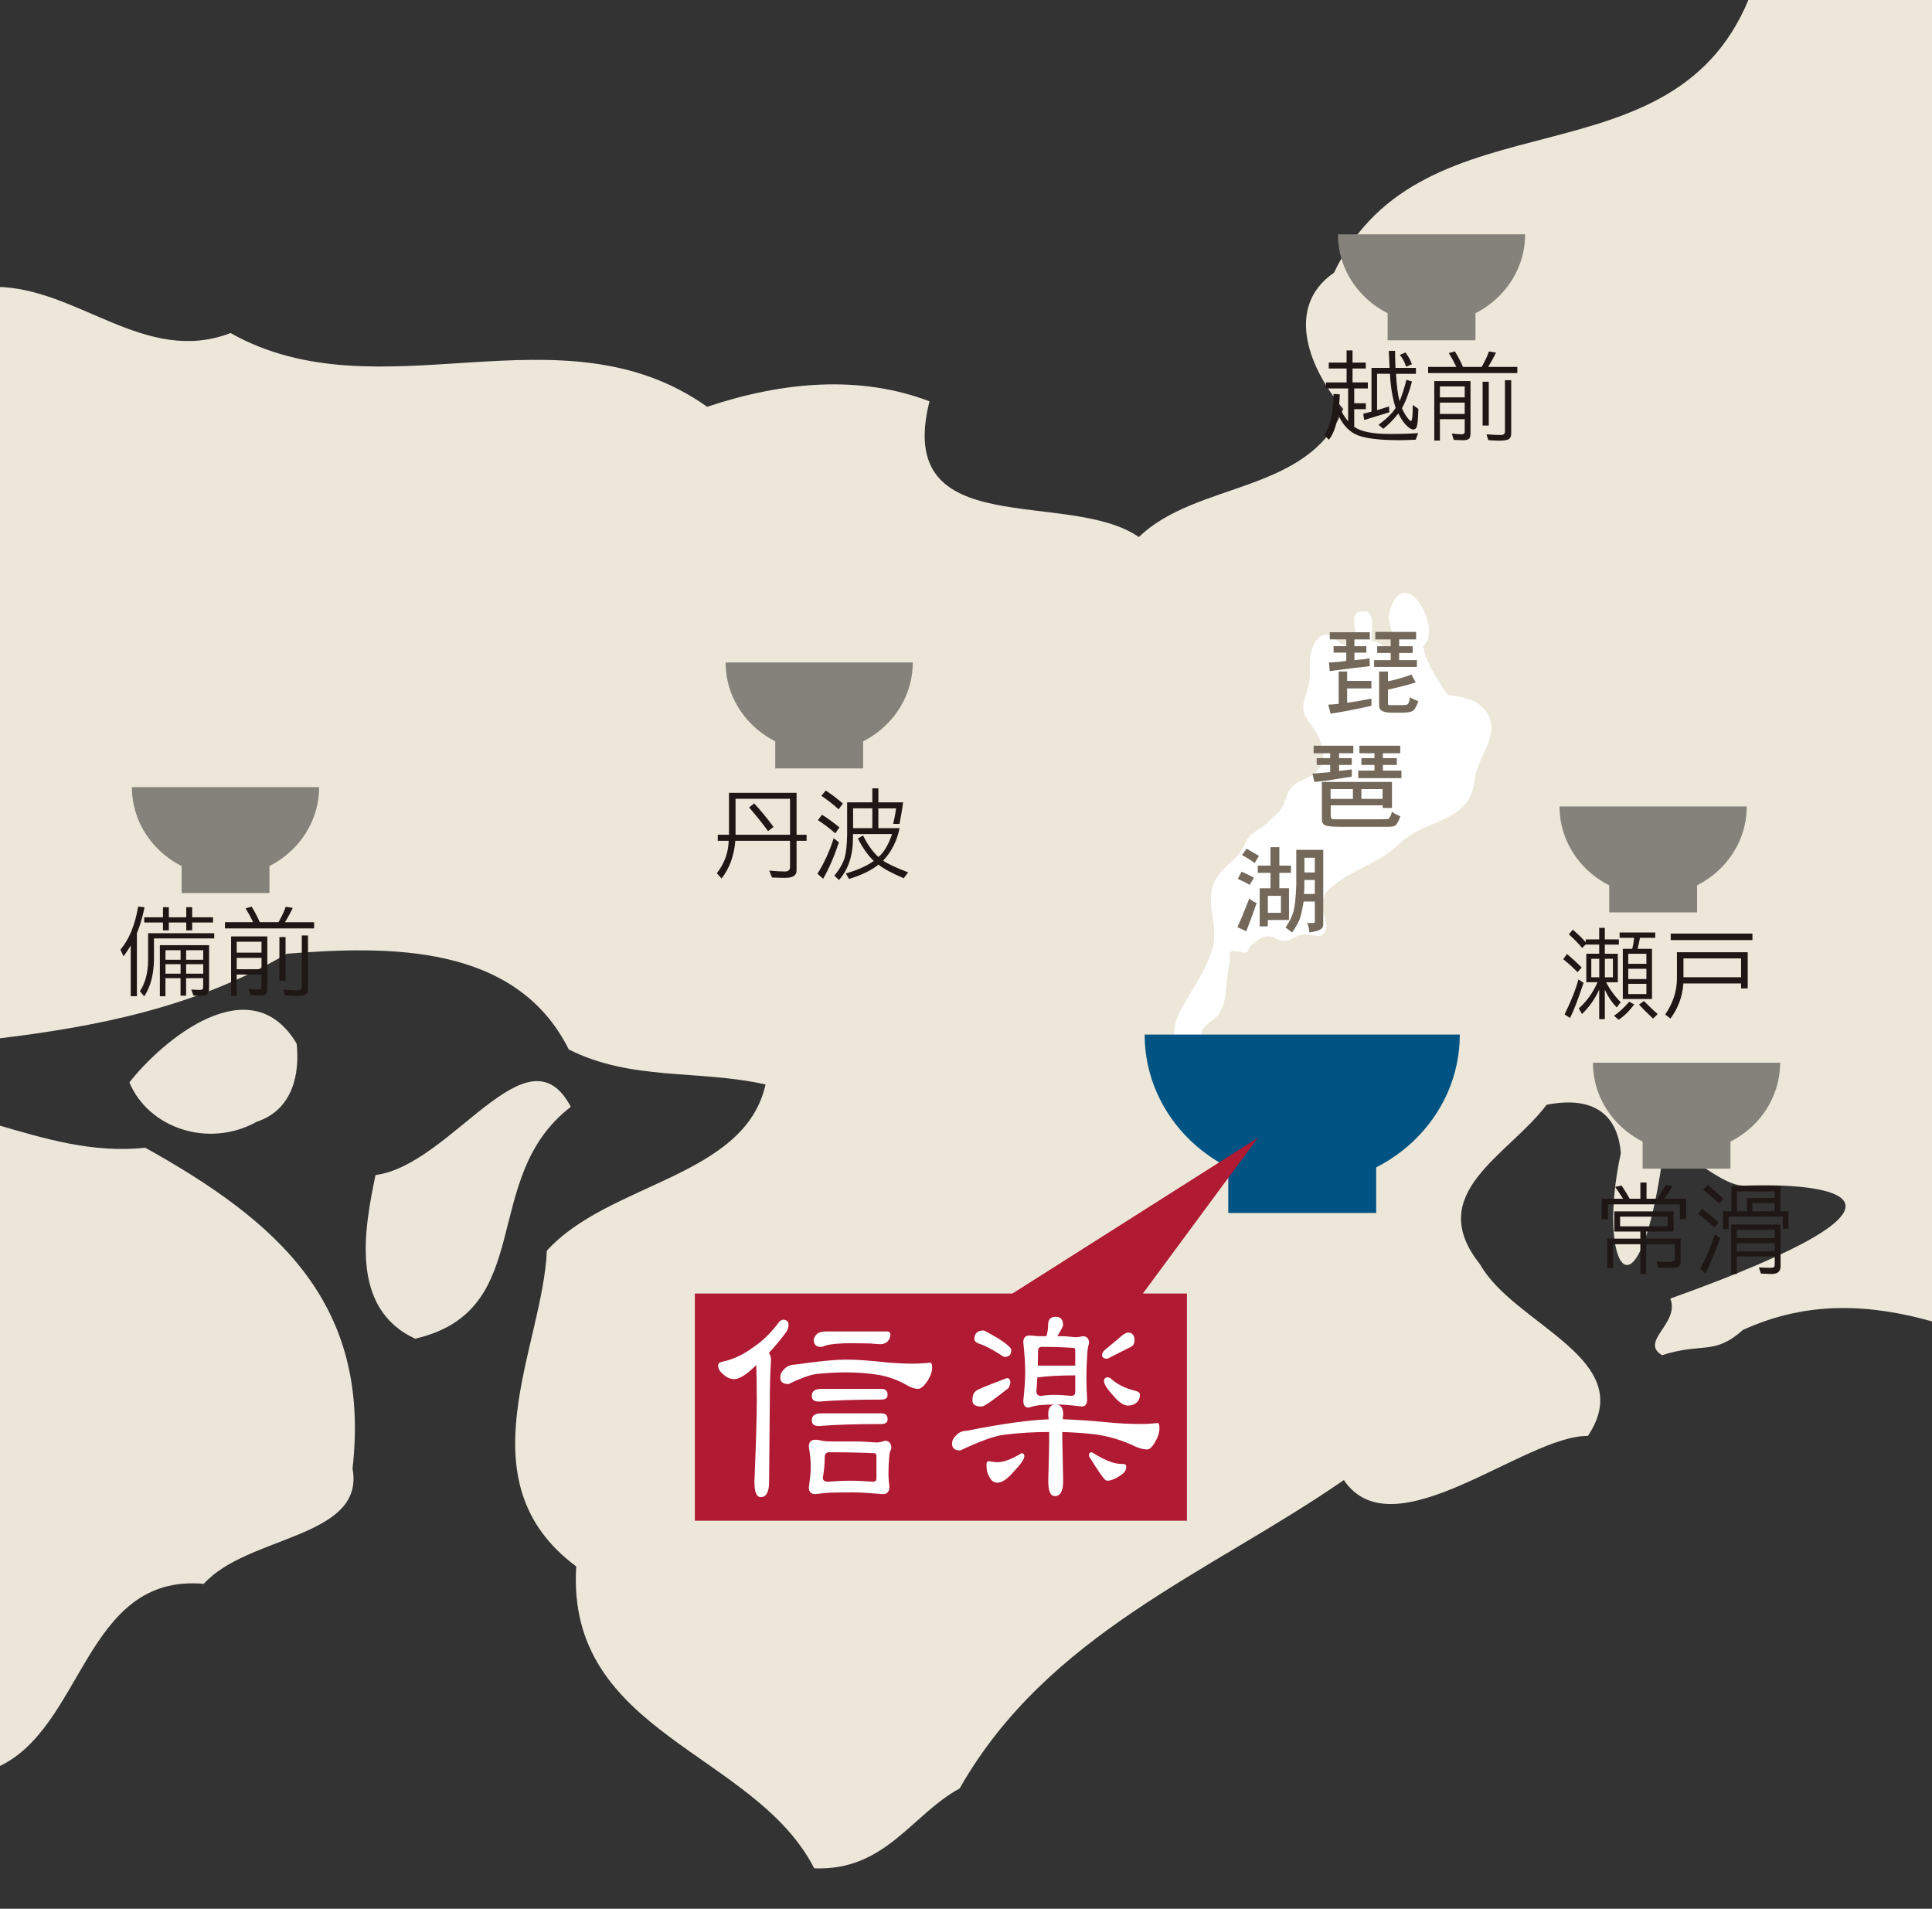
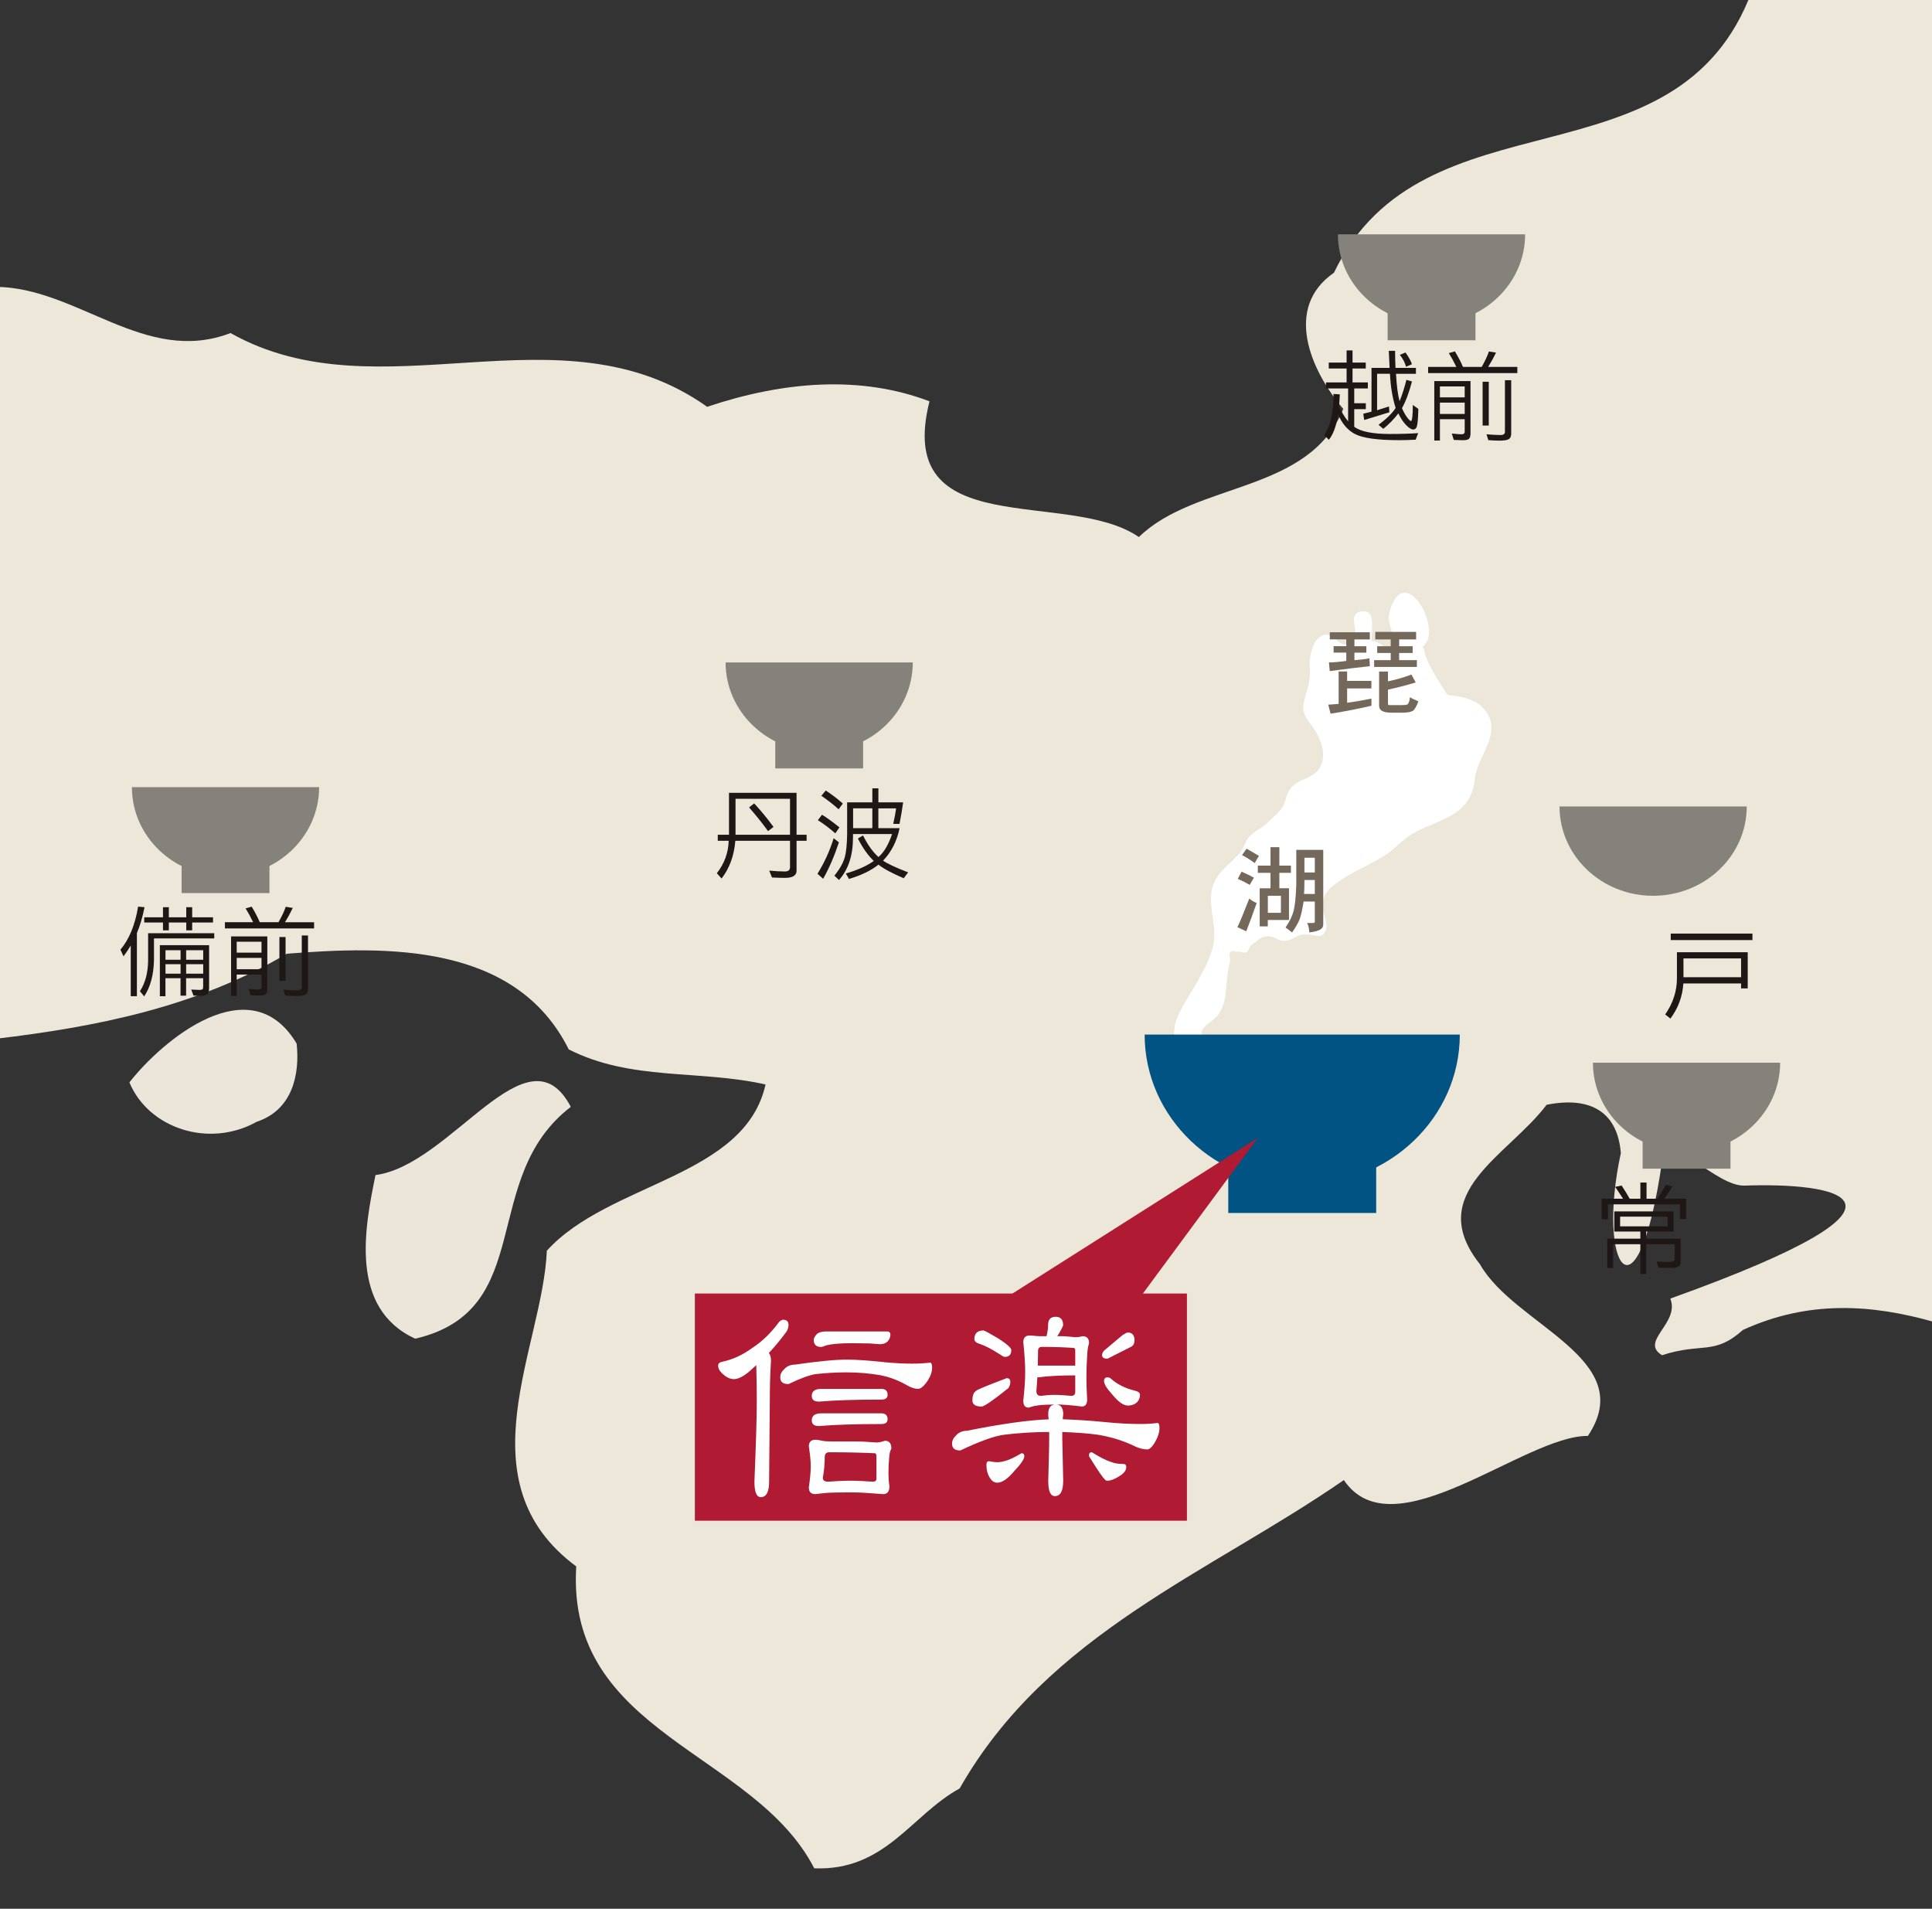
<svg xmlns="http://www.w3.org/2000/svg" id="_レイヤー_1" data-name="レイヤー_1" version="1.1" viewBox="0 0 508.08 501.92">
  <rect x="0" y="0" width="508.08" height="501.92" fill="#333333" stroke="none" />
  <defs>
    <style>
      .st0 {
        fill: #ece7d9;
      }

      .st1 {
        fill: #005382;
      }

      .st2 {
        fill: #1f1715;
      }

      .st3 {
        fill: #b01a32;
      }

      .st4 {
        fill: #fff;
      }

      .st5 {
        fill: #ebe6d9;
      }

      .st6 {
        fill: #73685a;
      }

      .st7 {
        fill: #84827a;
      }
    </style>
  </defs>
  <path class="st0" d="M149.55,275.94c16.47,8.36,34.27,5.28,51.77,9.23-5.44,24.49-41.24,25.74-57.51,43.71-1.07,25.43-22.42,60.67,7.73,83.02-2.75,44.06,46.88,48.68,62.59,79.39,18.71.72,25.47-14.01,38.24-21.01,23.14-40.74,65.69-56.64,101.04-81.09,12.97,19.27,47.6-11.8,64.17-11.6,13.63-20.31-19.32-29.06-28.37-45.14-14.9-18.74,7.35-28.47,17.52-41.94,11.95-2.37,18.69,2.21,19.52,12.74-6.51,29.74,4.35,46.74,10.85,2.14,2.7-7.97,14.09,6.65,21.69,6.37,22.73-.79,54.23,3.26-19.53,29.71,2.6,6.48-8.21,11.25-2.17,14.89,10.53-3.44,13.63.17,21.26-6.64,17.26-7.89,33.86-6.77,50.34-2.09V-2.55h-47.9c-19.57,53.29-86.49,25.26-109.98,74.26-13.28,9.18-6.2,25.68,2.44,35.81-9.05,22.3-38.7,19.06-53.75,33.7-18.56-12.87-64.52,1.81-55.06-35.69-18.15-6.92-38.39-5.28-58.47,1.44-38.6-27.42-85.94,2.78-125.34-19.39-22.47,8.61-40.19-12-61.78-12.15v197.73c26.06-3.09,52.73-8.24,76.57-22.37,26.29-2.07,60.16-2.86,74.14,25.14Z" />
-   <path class="st5" d="M53.6,416.48c11.4-12.79,42.51-11.95,39.11-30.31,4.93-43.55-19.88-65.06-54.51-84.37-14.03,1.5-26.59-2.44-39.35-6.12v169.21c23.29-9.86,23.11-51.22,54.76-48.41Z" />
  <path class="st5" d="M34.03,284.62c4.98,12,20.8,17.42,33.5,10.35,9.52-3.16,11.34-12.69,10.48-20.55-12.15-20.36-35.29-.89-43.98,10.2Z" />
  <path class="st5" d="M98.75,308.99c-2.84,13.81-6.97,34.99,10.43,43.03,32.23-7.47,16.57-42.26,40.93-60.97-11.39-21.63-31.37,15.33-51.36,17.94Z" />
  <path class="st4" d="M365.42,160.94c-.94,3.49,2.22,6.58.68,10.31-1.93-.8-3.18-2.52-5.45-2.76-.07-2.74,1.21-7.83-2.03-7.74-4.77.17-1.03,4.91-2.65,7.15-2.99,4.11-4.82-1.23-7.37-.99-3.45.35-4.34,6.13-4.17,8.33.29,4.13-.5,5.24-1.5,9.2-.99,3.96,1.81,5.31,3.54,8.78,1.35,2.66,2.36,5.96.43,8.91-1.87,2.81-5.73,2.6-7.71,5.48-.99,1.44-1.06,3.25-1.97,4.69-.7,1.18-2.66,2.79-3.77,3.9-1.44,1.48-2.89,1.98-4.43,3.32-1.42,1.2-1.64,3.04-2.87,4.65-2.05,2.62-5.69,4.62-7.13,8.59-1.81,4.95,1.32,10.78-.05,16.18-1.57,6.13-5.67,11.34-8.61,16.94-3.42,6.55-1.16,12.27,4.34,17.44,1.4-2.15,3.03-5.33,2.79-7.95-.12-1.2-1.78-2.95-1.54-3.99.41-1.74,3.48-3.12,4.48-4.62,2.07-3.07,1.88-5.97,2.24-9.18.19-1.6.36-3.25.79-4.76.15-.47-.32-1.98,0-2.34.96-.99,1.35.14,1.97-.26.25-.12,1.79.45,2.32.23.65-.25.81-1.6,1.25-1.86,1.6-.99,2.15-2.29,4.43-2.39,2,0,2.66,1.56,5.07,1.13,1.59-.3,2.46-1.39,3.95-1.56,3.52-.42,5.06,1.82,6.29-1.46.46-1.22-.66-3.75-.79-5.07-.46-3.91,1.03-5.39,4.87-7.95,4.51-3.04,10.17-4.86,14.17-8.52,2.6-2.36,4.48-3.8,7.81-5.21,6.99-2.9,12.24-4.84,13.04-12.67.66-6.51,8.42-13,1.6-19.29-1.3-1.25-3.71-2.03-5.47-2.38-3.86-.73-2.8.38-4.73-2.69-1.44-2.31-4.51-7.03-4.72-9.74-.1-.31-.25-.54-.46-.75,5.91-3.87-4.79-23.24-8.65-9.08Z" />
  <path class="st7" d="M240.04,174.2c0,12.97-11.02,23.49-24.61,23.49s-24.61-10.52-24.61-23.49h49.22Z" />
  <rect class="st7" x="203.88" y="185.67" width="23.1" height="16.39" />
  <path class="st7" d="M83.92,206.99c0,12.97-11.02,23.48-24.62,23.48s-24.61-10.51-24.61-23.48h49.22Z" />
  <rect class="st7" x="47.76" y="218.45" width="23.1" height="16.39" />
  <path class="st1" d="M383.9,272.05c0,21.84-18.56,39.54-41.44,39.54s-41.44-17.71-41.44-39.54h82.88Z" />
  <rect class="st1" x="323.01" y="291.36" width="38.9" height="27.6" />
  <path class="st7" d="M459.36,212.07c0,12.97-11.02,23.48-24.62,23.48s-24.61-10.51-24.61-23.48h49.22Z" />
-   <rect class="st7" x="423.2" y="223.53" width="23.1" height="16.39" />
  <path class="st7" d="M468.14,279.44c0,12.97-11.02,23.49-24.62,23.49s-24.61-10.52-24.61-23.49h49.22Z" />
  <rect class="st7" x="431.98" y="290.92" width="23.1" height="16.39" />
  <path class="st7" d="M401.08,61.62c0,12.97-11.02,23.49-24.62,23.49s-24.61-10.52-24.61-23.49h49.22Z" />
  <rect class="st7" x="364.92" y="73.09" width="23.1" height="16.39" />
  <g>
-     <path class="st2" d="M434.72,267.85c-1.59-1.5-2.82-2.73-3.69-3.68l1.28-.95c.79.78,1.4,1.37,1.84,1.79.01.04.4.4,1.16,1.08.15.13.36.32.63.57l-1.22,1.19h0ZM428.2,261.4h4.77v-2.7h-4.77v2.7ZM428.2,257.46h4.77v-2.72h-4.77v2.72ZM428.2,253.44h4.77v-2.64h-4.77v2.64ZM425.93,246.6v-1.4h9.36v1.4h-4.01c-.16.9-.37,1.87-.62,2.9h3.79v13.2h-7.68v-13.2h2.47c.28-1.12.45-2.09.49-2.9h-3.79ZM424.47,267.09c1.34-.9,2.66-2.13,3.97-3.69l1.31.71c-1.16,1.65-2.51,2.99-4.07,4.04l-1.22-1.06h0ZM422.05,256.98h2.12v-4.87h-2.12v4.87ZM418.48,256.98h2.09v-4.87h-2.09v4.87ZM417.04,247.02h3.52v-3.03h1.48v3.03h3.69v1.37h-3.69v2.41h3.42v7.49h-3.09c1.01,1.93,2.29,3.68,3.85,5.24l-1.06,1.39c-1.28-1.34-2.32-2.89-3.12-4.67v7.75h-1.48v-7.78c-1.14,2.5-2.65,4.63-4.53,6.42l-.84-1.49c2.05-1.78,3.69-4.08,4.94-6.87h-2.96v-7.49h3.39v-2.41h-3.58l-.9.89c-1.01-1.21-2.18-2.4-3.5-3.57l1.03-1.24c1.3,1.1,2.44,2.21,3.42,3.32v-.78ZM411.46,266.74c1.77-3.64,2.99-6.7,3.63-9.19l1.36.88-.22.65c-1.3,3.92-2.42,6.78-3.34,8.59l-1.44-.92h0ZM414.87,255.66c-1.05-1.1-2.3-2.25-3.77-3.44l1-1.37c1.48,1.27,2.77,2.46,3.85,3.56l-1.09,1.24h0Z" />
    <path class="st2" d="M442.72,256.97h15.15v-4.95h-15.15v4.95ZM439.37,247.2v-1.71h21.49v1.71h-21.49ZM441,250.39h18.62v9.52h-1.75v-1.3h-15.18c-.22,3.39-1.35,6.47-3.4,9.23l-1.38-1.08c2.06-2.96,3.09-6.13,3.09-9.51v-6.86Z" />
  </g>
  <g>
    <path class="st2" d="M426.06,322.47h12.5v-2.54h-12.5v2.54ZM422.67,333.45v-7.74h8.71v-1.87h-6.86v-5.29h15.6v5.29h-7.2v1.87h9.06v6.25c0,.97-.82,1.45-2.47,1.45-1.15,0-2.26-.03-3.37-.07l-.49-1.63c1.3.1,2.3.14,3,.14,1.18,0,1.77-.25,1.77-.74v-3.93h-7.5v7.83h-1.54v-7.83h-7.15v6.26h-1.56ZM421.22,320.63v-5.42h5.61c-.81-1.26-1.5-2.3-2.08-3.12l1.7-.35c.89,1.34,1.59,2.49,2.12,3.47h2.82v-4.25h1.62v4.25h2.84c1.07-1.61,1.81-2.83,2.23-3.68l1.73.46c-.46.81-1.18,1.89-2.14,3.22h5.75v5.34h-1.64v-3.86h-18.91v3.94h-1.64Z" />
-     <path class="st2" d="M460.83,318.5h5.9v-2.18h-5.9v2.18ZM456.8,318.5h2.62v-3.47h7.3v-1.76h-9.93v5.24ZM456.75,329.03h9.98v-2.13h-9.98v2.13ZM456.75,325.58h9.98v-2.2h-9.98v2.2ZM455.26,335.01v-13.01h13v11.01c0,1.34-.81,2-2.44,2-.48,0-1.4-.04-2.73-.11l-.54-1.62c1.22.06,2.17.1,2.84.1.6,0,.95-.05,1.08-.14.17-.12.25-.42.25-.89v-1.96h-9.98v4.61h-1.48ZM453.12,323.19v-4.69h2.22v-6.61h12.87v6.61h2.12v4.6h-1.48v-3.2h-14.25v3.29h-1.48ZM452.11,316.48c-.97-.92-2.38-2.15-4.23-3.68l1.22-1.21c1.34,1.1,2.71,2.31,4.12,3.62l-1.11,1.27h0ZM447.13,333.66c1.68-3.25,2.96-6.27,3.85-9.09l1.41,1.01c-1.15,3.19-2.43,6.28-3.82,9.28l-1.44-1.19ZM450.89,322.75c-1.52-1.35-2.96-2.54-4.31-3.55l1.09-1.33c2.02,1.59,3.45,2.79,4.28,3.58l-1.06,1.3h0Z" />
  </g>
  <path class="st2" d="M369.76,96.42c-.33-1.15-.87-2.19-1.63-3.11l1.49-.62c.92,1.3,1.48,2.33,1.68,3.09l-1.54.65h0ZM358.52,108.79c.75-.18,1.46-.36,2.16-.54v-11.51h4.76c-.05-.96-.13-2.45-.21-4.49h1.65c0,1.3.04,2.79.11,4.49h5.37v1.56h-5.24c.19,3.24.5,5.65.95,7.21.7-1.77,1.3-3.65,1.79-5.63l1.46.43c-.74,2.87-1.62,5.22-2.63,7.02.43.98.86,1.74,1.27,2.3.53.72.89,1.08,1.09,1.08.32,0,.49-1.41.49-4.23l1.46,1.04c-.02,1.59-.11,2.94-.27,4.04-.13.92-.48,1.38-1.06,1.38-.52,0-1.17-.4-1.92-1.19-.74-.78-1.41-1.79-2.01-3.04-1.21,1.57-2.54,2.92-3.96,4.05l-1.25-1.05c2.15-1.62,3.66-3.1,4.5-4.44-.85-2.65-1.34-5.65-1.49-8.98h-3.39v9.58c.9-.27,1.94-.6,3.12-.98l.11,1.52-6.62,2.03-.25-1.65ZM348.25,114.42c1.63-2.4,2.44-6.01,2.44-10.83l1.65.11c-.03.88-.1,1.92-.19,3.09.56,1.41,1.35,2.74,2.38,4.01v-8.66h-5.82v-1.58h5.42v-3.66h-4.69v-1.56h4.69v-3.2h1.56v3.2h3.48v1.56h-3.48v3.66h4.03v1.58h-3.58v3.89h3.05v1.56h-3.05v4.65c1.75,1.26,4.87,1.88,9.34,1.88,2.84,0,5.33-.08,7.47-.23l-.65,1.73c-1.72.09-3.16.13-4.32.13-5.8,0-9.72-.56-11.77-1.68-1.9-1.06-3.32-2.75-4.28-5.06-.54,3.1-1.36,5.31-2.47,6.63l-1.22-1.22Z" />
  <path class="st2" d="M395.78,99.97h1.64v13.96c0,.77-.21,1.29-.64,1.55-.42.26-1.28.39-2.59.39-.63,0-1.56-.04-2.79-.13l-.48-1.54c1.44.13,2.69.19,3.71.19.76,0,1.14-.29,1.14-.87v-13.56ZM389.9,111.9v-11.52h1.62v11.52h-1.62ZM378.67,108.85h6.52v-2.98h-6.52v2.98ZM378.67,104.49h6.52v-2.88h-6.52v2.88ZM377.19,115.85v-15.64h9.53v13.66c0,.75-.13,1.26-.4,1.51-.27.25-.81.38-1.62.38-.38,0-1.18-.03-2.38-.08l-.52-1.68c1.26.13,2.11.2,2.52.2.58,0,.87-.23.87-.69v-3.28h-6.52v5.61h-1.48ZM375.57,98.11v-1.63h7.42c-.67-1.39-1.33-2.6-1.98-3.63l1.6-.46c.94,1.57,1.65,2.93,2.12,4.09h4.93c.93-1.66,1.57-3.01,1.89-4.06l1.87.3c-.63,1.32-1.32,2.57-2.06,3.76h7.67v1.63h-23.46Z" />
  <path class="st2" d="M201.99,218.56c-1.32-1.85-2.98-3.92-4.99-6.24l1.33-1.06c1.68,1.8,3.38,3.86,5.09,6.18l-1.44,1.11h0ZM193.43,219.51h14.33v-9.46h-14.33v9.46ZM188.51,229.63c1.99-2.54,3.03-5.39,3.12-8.54h-2.87v-1.58h2.95v-11.04h17.77v11.04h2.64v1.58h-2.64v7.86c0,1.26-1.01,1.89-3.04,1.89-.89,0-2.03-.03-3.42-.1l-.73-1.81c1.62.15,3,.23,4.12.23.9,0,1.35-.38,1.35-1.15v-6.92h-14.38c-.32,3.93-1.54,7.23-3.62,9.92l-1.24-1.38h0Z" />
  <path class="st2" d="M224.35,217.77h5.06v-5.21h-5.06v5.21ZM222.79,210.98h6.62v-3.68h1.59v3.68h6.51c-.22,1.65-.54,3.53-.95,5.66h-1.66c.32-1.38.58-2.74.75-4.08h-4.66v5.21h5.59c-.71,3.4-2.15,6.25-4.34,8.54,1.09.78,3.28,1.81,6.59,3.08l-1.17,1.55c-3.15-1.35-5.36-2.55-6.64-3.58-1.87,1.52-4.45,2.77-7.75,3.77l-.83-1.44c3.17-.93,5.62-2.04,7.35-3.3-1.53-1.46-2.93-3.43-4.18-5.9l1.36-.81c1.15,2.38,2.5,4.28,4.05,5.68,1.43-1.21,2.62-3.22,3.58-6.04h-10.28v.92c0,4.7-1.22,8.41-3.68,11.16l-1.22-1.14c1.37-1.66,2.28-3.27,2.74-4.82.36-1.3.57-3.29.62-5.98v-8.48ZM220.54,212.81c-1.18-1.09-2.69-2.27-4.53-3.56l1.14-1.38c1.56,1.01,3.05,2.15,4.5,3.42l-1.11,1.52h0ZM219.67,219.14c-1.41-1.26-2.94-2.42-4.58-3.47l1.08-1.43c1.2.72,2.72,1.82,4.59,3.32l-1.09,1.58h0ZM214.98,229.76c1.81-2.91,3.23-6.02,4.26-9.35l1.38,1.09c-1.23,3.7-2.61,6.89-4.15,9.58l-1.49-1.32h0Z" />
  <path class="st2" d="M48.95,256.03h4.49v-2.49h-4.49v2.49ZM48.95,252.38h4.49v-2.51h-4.49v2.51ZM43.52,256.03h3.97v-2.49h-3.97v2.49ZM43.52,252.38h3.97v-2.51h-3.97v2.51ZM42.04,261.95v-13.41h12.95v11.28c0,.82-.2,1.37-.6,1.65-.34.25-.95.38-1.82.38-.5,0-1.07-.02-1.68-.05l-.6-1.59c1.09.06,1.79.09,2.12.09.47,0,.77-.07.89-.22.09-.11.13-.37.13-.79v-2.07h-4.49v4.59h-1.46v-4.59h-3.97v4.75h-1.48ZM37.93,242.58v-1.37h4.93v-2.66h1.54v2.66h4.58v-2.66h1.56v2.66h5.48v1.37h-5.48v2.06h-1.56v-2.06h-4.58v2.06h-1.54v-2.06h-4.93ZM38.96,245.4h17.38v1.37h-15.85v5.79c-.09,3.84-.95,6.99-2.57,9.44l-1.12-1.35c1.4-2.16,2.11-4.84,2.15-8.04v-7.21ZM31.67,249.73c2.29-2.72,3.85-6.49,4.65-11.32l1.69.14c-.52,2.64-1.2,4.91-2.01,6.83v16.57h-1.62v-13.31c-.6,1-1.23,1.94-1.9,2.83l-.81-1.75h0Z" />
  <path class="st2" d="M79.36,245.99h1.64v13.96c0,.77-.21,1.29-.64,1.55-.42.27-1.28.4-2.58.4-.64,0-1.56-.05-2.79-.13l-.48-1.54c1.45.13,2.69.19,3.71.19.76,0,1.14-.29,1.14-.87v-13.55ZM73.48,257.92v-11.52h1.62v11.52h-1.62ZM62.25,254.87h6.52v-2.98h-6.52v2.98ZM62.25,250.51h6.52v-2.88h-6.52v2.88ZM60.77,261.87v-15.64h9.53v13.66c0,.76-.13,1.26-.4,1.51-.27.25-.81.38-1.62.38-.38,0-1.18-.03-2.38-.08l-.52-1.68c1.26.13,2.11.2,2.52.2.58,0,.87-.23.87-.69v-3.27h-6.52v5.61h-1.48ZM59.15,244.13v-1.63h7.42c-.67-1.39-1.33-2.6-1.98-3.63l1.6-.46c.94,1.57,1.65,2.94,2.12,4.09h4.93c.94-1.66,1.57-3.01,1.89-4.06l1.87.3c-.64,1.32-1.32,2.57-2.07,3.77h7.67v1.63h-23.46Z" />
  <path class="st6" d="M361.67,168.14v-1.98h10.74v1.98h-4.46v1.79h3.55v1.78h-3.55v1.88h4.66v1.79h-11.24v-1.79h4.36v-1.88h-3.55v-1.78h3.55v-1.79h-4.05ZM349.71,168.14v-1.88h10.53v1.88h-4.05v1.79h3.14v1.69h-3.14v1.98c1.75-.13,3.07-.3,3.95-.5l.1,2.08-4.46.5-6.08.79-.21-2.28c1.15,0,2.68-.13,4.56-.4v-2.18h-3.34v-1.69h3.34v-1.79h-4.36ZM362.68,185.5v-8.92h2.33v2.58c2.22-.46,4.28-1.06,6.18-1.78l1.11,2.08c-2.43.73-4.86,1.35-7.29,1.88v3.47c0,.33.03.5.1.5l.1.1h3.44c.81,0,1.32-.07,1.52-.2.34-.33.54-.96.61-1.88.4.27,1.15.63,2.23,1.09-.54,1.39-1.02,2.21-1.42,2.48-.54.33-1.48.5-2.83.5h-2.84c-1.15,0-1.99-.16-2.53-.5-.47-.27-.71-.73-.71-1.39ZM352.04,185.1v-8.53h2.23v2.48h6.38v1.98h-6.38v3.77l2.64-.4,3.75-.69v1.88c-4.13.93-7.7,1.62-10.74,2.08l-.61-2.38c.34,0,1.25-.07,2.73-.2Z" />
-   <path class="st6" d="M361.46,198.07v1.29h-3.44v1.78h3.44v1.49h-4.26v1.98h11.35v-1.98h-4.87v-1.49h3.65v-1.78h-3.65v-1.29h4.56v-1.98h-10.74v1.98h3.95ZM349.81,198.07v1.29h-3.54v1.78h3.54v1.89l-4.66.4.51,2.18,2.94-.3,6.89-1.09v-1.89c-.54.07-1.66.19-3.34.4v-1.59h3.34v-1.78h-3.34v-1.29h3.75v-1.98h-10.44v1.98h4.36ZM347.99,216.62c.2.33.64.53,1.32.6.68.14,1.99.2,3.95.2h11.46c1.15,0,1.85-.1,2.13-.3.47-.27.94-1.1,1.42-2.48-.74-.27-1.48-.66-2.22-1.19-.21.92-.51,1.55-.91,1.89-.27.06-1.35.1-3.24.1h-11.14c-.27,0-.47-.07-.61-.2s-.2-.33-.2-.6v-2.87h13.67v.69h2.44v-6.84h-18.44v9.82c0,.53.13.92.4,1.19ZM349.92,210.08v-2.58h5.87v2.58h-5.87ZM358.02,210.08v-2.58h5.57v2.58h-5.57Z" />
  <path class="st6" d="M330.78,227.63v1.89h3.34v4.06h-2.84v10.02h2.13v-1.69h5.57v-8.34h-2.53v-4.06h3.04v-1.89h-3.04v-4.85h-2.33v4.85h-3.34ZM333.42,240.03v-4.47h3.44v4.47h-3.44ZM329.97,226.94l1.11-1.89c-.68-.4-1.75-1.02-3.24-1.88l-1.22,1.69c.94.46,2.06,1.16,3.34,2.08ZM340.2,239.54c-.4,1.45-1.12,2.9-2.13,4.36.4.27.98.69,1.72,1.29.95-1.32,1.62-2.52,2.03-3.57.34-.99.68-2.51,1.01-4.56h2.94v5.35c0,.14-.04.2-.11.2-.07.06-.2.1-.4.1h-1.52c.34.6.54,1.42.6,2.48,1.56-.2,2.57-.5,3.04-.89.41-.27.61-.66.61-1.19v-19.63h-7.09v9.32c-.13,3.24-.37,5.49-.71,6.75ZM343.04,231.4h2.73v3.67h-2.84c.07-.6.11-1.82.11-3.67ZM328.65,232.69l1.11-1.89c-.68-.4-1.75-.93-3.24-1.59l-1.01,1.89c1.22.53,2.26,1.06,3.15,1.59ZM325.41,243.79l2.33,1.1,1.32-3.47,1.42-3.97c-.81-.33-1.45-.73-1.93-1.19-1.55,3.97-2.6,6.48-3.14,7.54ZM343.04,229.42v-3.87h2.73v3.87h-2.73Z" />
  <rect class="st3" x="182.74" y="340.14" width="129.4" height="59.74" />
  <polygon class="st3" points="260.7 343.67 330.78 299.21 297.95 343.67 260.7 343.67" />
  <path class="st4" d="M229.56,389.61c.62,0,.93-.26.93-.78v-5.9c0-.53-.19-.79-.44-.79-2.74-.13-6.73-.26-11.97-.26-.81,0-1.19.46-1.19,1.31,0,1.91-.19,3.68-.5,5.38,0,.72.44,1.05,1.43,1.05,1.75-.13,3.74-.26,6.11-.26,1.62,0,3.49.13,5.61.26ZM233.42,350.12c.44,0,.69.26.75.78,0,.65-.25,1.25-.68,1.77-.5.53-1.19.79-1.99.79-.38,0-1.31-.06-2.68-.19-1.5,0-3.12-.07-4.8-.07-3.05,0-5.23.2-6.61.53-.81.33-1.3.46-1.49.46-1.25,0-1.87-.59-1.93-1.77,0-.59.37-1.18.99-1.77.5-.33,1.25-.53,2.19-.53h16.26ZM231.74,371.64c1.13,0,1.68.53,1.68,1.58,0,.85-.56,1.24-1.68,1.24-6.98,0-12.46.19-16.33.53-1.3,0-1.93-.46-1.93-1.51,0-1.18.81-1.83,2.43-1.83h15.83ZM231.74,365.21c1.13,0,1.68.53,1.68,1.58,0,.85-.56,1.24-1.68,1.24-6.98,0-12.46.19-16.33.53-1.3,0-1.93-.46-1.93-1.51,0-1.18.81-1.83,2.43-1.83h15.83ZM216.22,378.85c.56.13,1.43.19,2.62.19h6.48c1.43,0,3.18.14,5.17.27.56,0,1.31-.13,2.24-.46,1.12,0,1.68.72,1.68,2.04,0,.06-.07.19-.13.32-.25.4-.37,1.12-.44,2.1-.13,1.32-.19,2.76-.19,4.26,0,.79.06,1.91.25,3.28,0,1.38-.56,2.04-1.69,2.04-3.11-.26-5.85-.46-8.28-.46-3.49,0-5.73.06-6.61.14-.81.06-1.74.19-2.87.32-1.19,0-1.74-.59-1.74-1.77.31-2.1.5-4.01.5-5.57,0-1.45-.19-3.15-.5-5.19,0-1.18.56-1.77,1.74-1.77.56,0,1.13.13,1.75.26ZM232.42,358.19c2.87.26,5.3.39,7.35.39,1.37,0,2.99-.06,4.86-.26.32,0,.5.46.5,1.31,0,1.32-.56,2.63-1.62,4.07-.81,1.05-1.5,1.51-2.06,1.51-.87,0-1.99-.33-3.24-1.12-2.12-1.18-4.36-2.03-6.85-2.5-2.68-.46-5.67-.72-8.91-.72-2.74,0-5.42.19-7.98.46-1.62.26-3.99,1.11-7.1,2.62-1.5,0-2.18-.59-2.18-1.77,0-.78.31-1.45.93-2.04.75-.85,1.74-1.31,2.99-1.31,5.92-.86,10.47-1.31,13.58-1.31,2.75,0,5.99.26,9.73.65ZM207.37,348.34c0,.66-.19,1.25-.5,1.78-1.5,2.04-3.05,3.93-4.67,5.64.37.46.56,1.12.56,2.04-.25,3.87-.31,7.35-.31,10.36l-.19,21.45c0,2.75-.75,4.07-2.18,4.07-1.12,0-1.68-1.32-1.68-4.07.37-9.18.62-16.33.62-21.45,0-2.75-.06-5.77-.13-9.18-.75.65-1.43,1.32-2.05,1.84-1.56,1.24-2.81,1.83-3.81,1.83-.93,0-1.87-.4-2.74-1.18-.99-.79-1.43-1.58-1.43-2.37,0-.59.37-.91,1.24-1.05,2.87-.65,5.42-1.9,7.73-3.6,2.56-1.64,4.93-3.94,7.1-6.89.38-.33.75-.53,1-.53.93,0,1.43.46,1.43,1.31Z" />
  <path class="st4" d="M292,362.39c1.69,1.57,3.87,2.69,6.61,3.34.75.19,1.19.53,1.19,1.05,0,.78-.31,1.5-.87,2.03-.62.53-1.37.79-2.3.79-1.13,0-2.5-.92-4.05-2.82-1.5-1.64-2.24-2.83-2.24-3.61,0-.65.31-.99.93-.99.19,0,.44.06.75.2ZM298.35,352.42c0,.92-.37,1.51-.99,1.77l-6.11,3.09c-.99,0-1.43-.33-1.43-.99,0-.26.13-.65.5-1.11l4.93-4.14c.62-.39,1.12-.65,1.37-.65,1.12,0,1.74.73,1.74,2.04ZM287.45,382.07c1.93,1.18,3.49,1.97,4.74,2.36.81.33,1.87.53,3.24.53.5,0,.75.27.75.79,0,.78-.44,1.45-1.31,2.1-1.56,1.05-2.74,1.51-3.62,1.51-.37,0-.62-.14-.87-.53-.5-.46-1.75-2.3-3.74-5.52-.19-.19-.25-.39-.25-.65,0-.53.25-.78.75-.78,0,0,.13.06.31.19ZM273.24,359.1h9.53v-4.13c0-.33-.19-.53-.5-.53-1.93-.13-4.67-.27-8.29-.27-.68,0-.99.4-.99,1.05,0,1.32-.07,2.63-.07,3.87h.31ZM281.78,367.04c.62,0,.99-.32.99-1.05v-4.33c-4.17,0-7.42.2-9.78.53-.07,0-.13,0-.19-.06-.07,1.24-.13,2.43-.25,3.61,0,.91.37,1.31,1.19,1.31.99-.13,2.24-.26,3.67-.26,1.24,0,2.74.13,4.36.26ZM262.27,384.5c1.68,0,3.8-.79,6.36-2.37.5,0,.75.27.75.79,0,.72-.87,2.03-2.62,3.87-1.75,2.1-3.24,3.09-4.49,3.09-.75,0-1.44-.4-1.93-1.25-.62-.91-.93-2.1-.93-3.41,0-.65.19-.99.69-.99.99.19,1.68.27,2.18.27ZM262.53,351.95c2.24,1.45,3.42,2.5,3.42,3.02,0,1.24-.56,1.83-1.68,1.83-.25,0-.56-.13-.99-.46-2.44-1.58-4.24-2.49-5.42-2.88-1.13-.33-1.62-.79-1.62-1.31,0-1.51.81-2.3,2.43-2.3.19,0,1.5.73,3.87,2.1ZM265.7,363.43c0,.53-.19,1.05-.5,1.58-4.11,3.28-6.42,4.85-7.04,4.85-1.62,0-2.43-.53-2.43-1.58,0-1.31.31-2.16.99-2.55,0-.2,2.68-1.32,8.04-3.34.63,0,.94.39.94,1.04ZM279.6,348.34c0,.2-.12.46-.31.86-.5.92-.87,1.64-1.24,2.16h1.13c.99,0,2.18.13,3.61.27.5,0,1.13-.07,1.93-.27,1.13,0,1.68.65,1.68,1.83,0,.07-.06.2-.12.46-.19.59-.32,1.58-.38,2.89-.13,1.83-.19,3.8-.19,5.84,0,1.44.06,3.28.19,5.64,0,1.24-.5,1.83-1.43,1.83-2.56-.32-4.8-.53-6.79-.53,1.24,0,1.93.86,1.93,2.56-.06.53-.12.92-.12,1.32,3.18.13,6.79.32,10.84.72,3.74.4,6.98.53,9.73.53,1.24,0,2.68-.06,4.36-.27.31,0,.5.46.5,1.32,0,1.31-.5,2.63-1.37,4.06-.69,1.05-1.31,1.58-1.81,1.58-1.13,0-2.56-.39-4.18-1.24-2.74-1.24-5.67-2.1-8.85-2.63-2.87-.4-5.99-.59-9.35-.72v1.58l.24,11.22c0,2.75-.74,4.06-2.18,4.06-1.19,0-1.75-1.31-1.75-4.06.13-4.79.25-8.53.25-11.22v-1.58c-4.11,0-8.04.26-11.84.72-2.56.33-6.42,1.7-11.53,4.14-1.5,0-2.18-.59-2.18-1.84,0-.72.31-1.37.93-1.96.75-.92,1.75-1.38,2.99-1.38,9.1-1.83,16.27-2.82,21.5-3.01-.06-.4-.13-.86-.13-1.32,0-1.7.63-2.56,1.93-2.56h-.19c-2.49,0-4.11.14-4.73.27-.62.06-1.31.26-2.12.53-1,0-1.44-.59-1.44-1.84.31-2.88.5-5.37.5-7.61,0-2.1-.19-4.72-.5-7.74,0-1.18.56-1.77,1.68-1.77.5,0,1.06.06,1.62.13.5.06,1.24.06,2.3.06h.5c.25-.99.43-1.97.43-3.02,0-1.37.63-2.09,2-2.09,1.24,0,1.93.72,1.93,2.09Z" />
</svg>